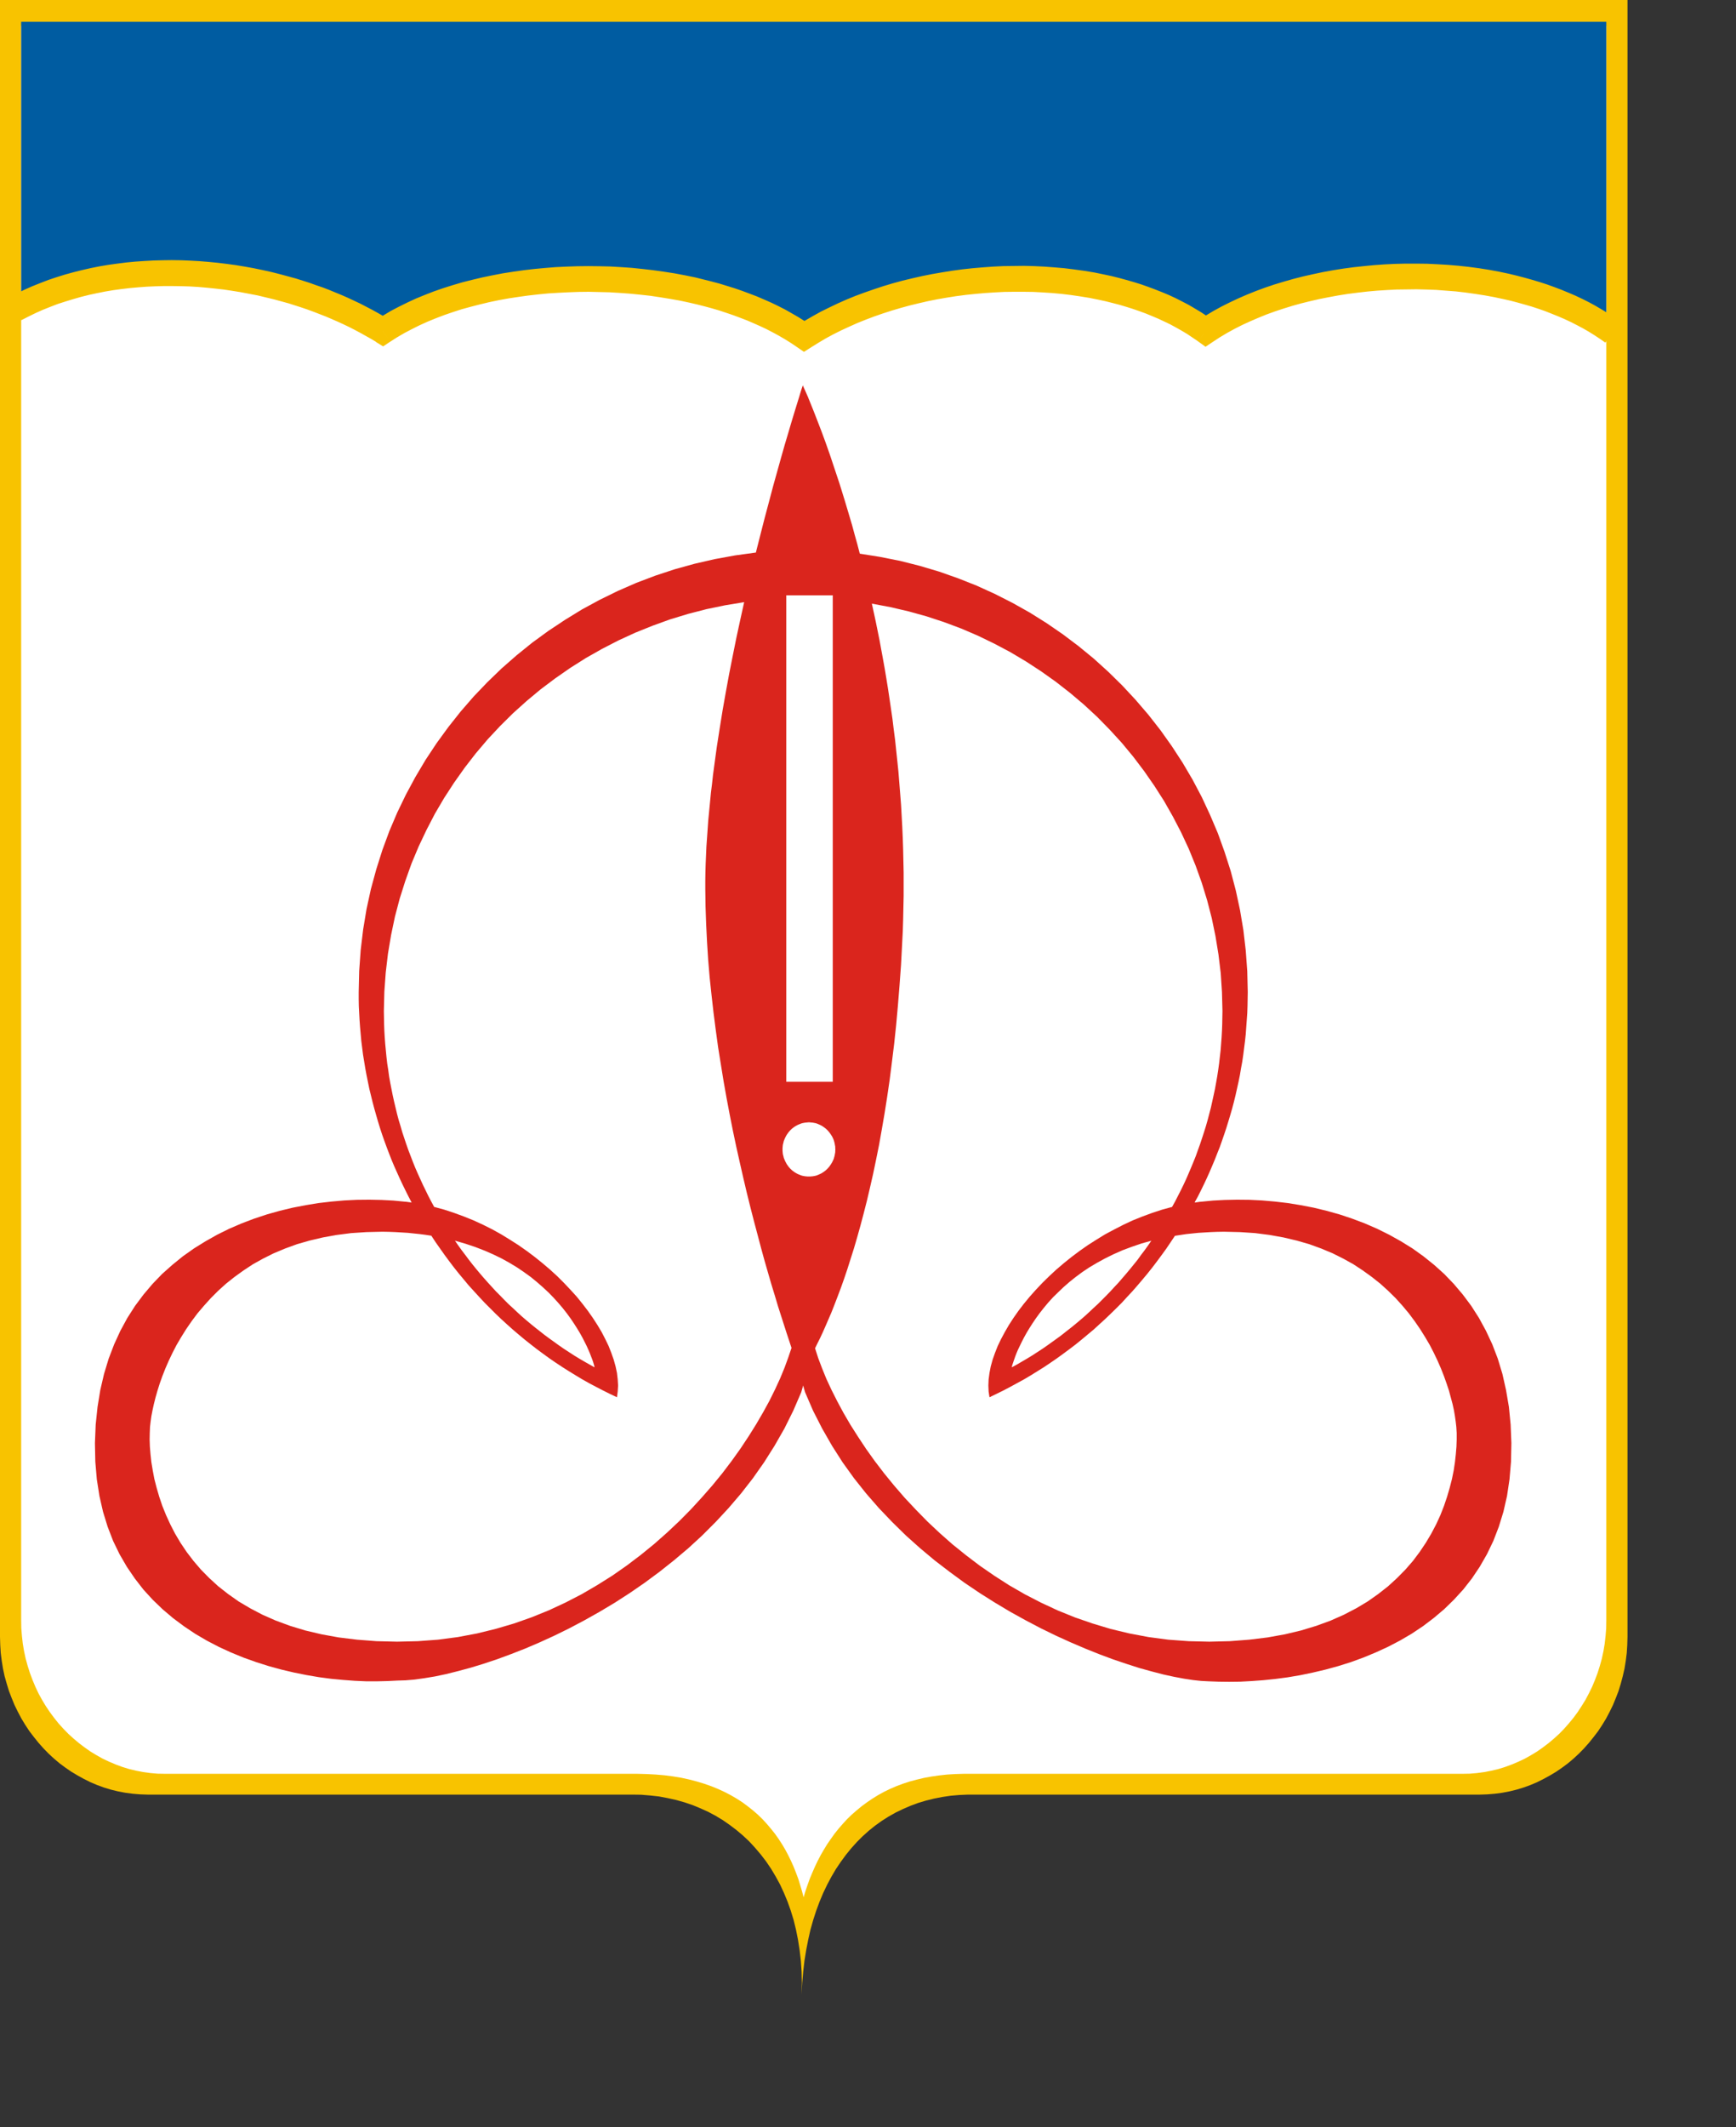
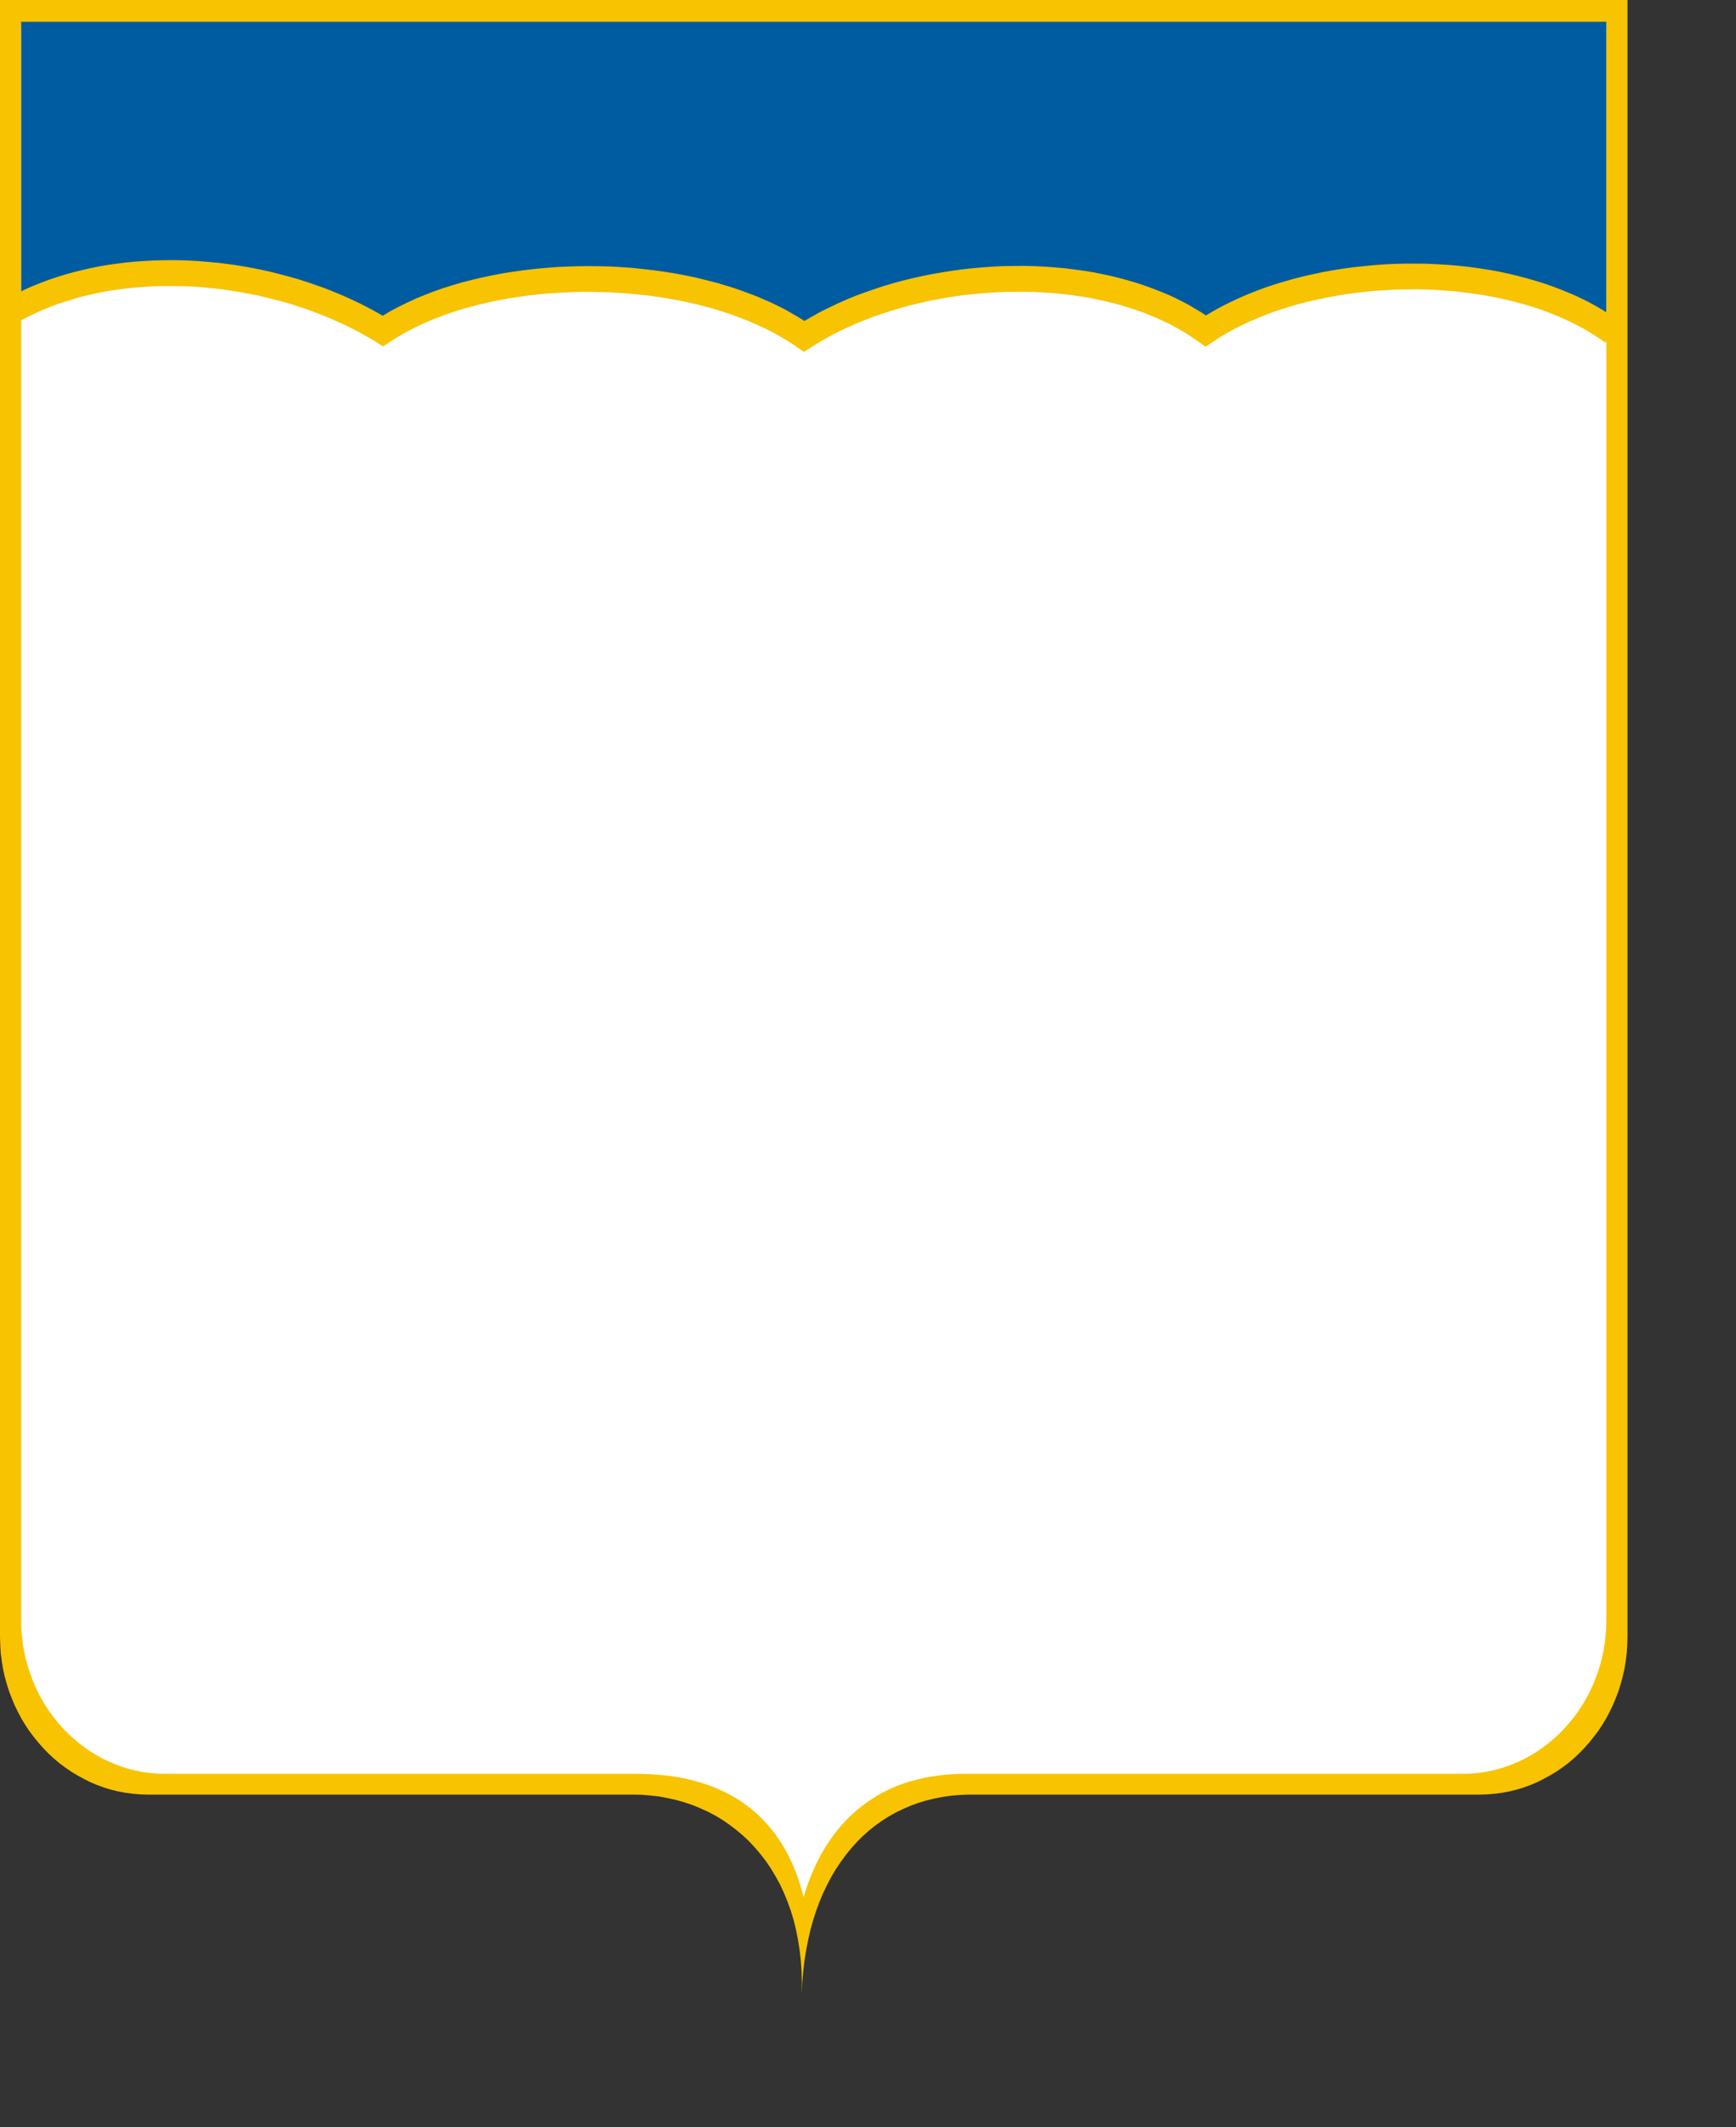
<svg xmlns="http://www.w3.org/2000/svg" xmlns:ns1="http://www.inkscape.org/namespaces/inkscape" xmlns:ns2="http://sodipodi.sourceforge.net/DTD/sodipodi-0.dtd" version="1.0" width="132.79mm" height="162.66mm" id="0" ns1:version="0.48.1 " ns2:docname="gerb_shch_mr.wmf">
  <rect width="100%" height="100%" fill="#333333" stroke="none" />
  <defs id="defs11" />
  <ns2:namedview pagecolor="#ffffff" bordercolor="#666666" borderopacity="1" objecttolerance="10" gridtolerance="10" guidetolerance="10" ns1:pageopacity="0" ns1:pageshadow="2" ns1:window-width="1024" ns1:window-height="712" id="namedview9" showgrid="false" ns1:zoom="0.45631648" ns1:cx="235.25786" ns1:cy="288.17719" ns1:window-x="-4" ns1:window-y="-4" ns1:window-maximized="1" ns1:current-layer="0" />
  <g id="1">
    <path id="2" style="fill:#f8c300;fill-rule:evenodd;fill-opacity:1;stroke:none;" d="  M 470.516 0   L 470.516 473.079   L 470.444 475.42   L 470.3 477.726   L 470.011 479.995   L 469.651 482.228   L 469.147 484.426   L 468.571 486.587   L 467.922 488.712   L 467.13 490.766   L 466.301 492.783   L 465.329 494.764   L 464.32 496.673   L 463.204 498.511   L 462.015 500.312   L 460.719 502.005   L 459.386 503.662   L 457.981 505.247   L 456.504 506.76   L 454.956 508.2   L 453.335 509.569   L 451.642 510.83   L 449.913 512.019   L 448.112 513.099   L 446.275 514.108   L 444.402 515.045   L 442.457 515.873   L 440.476 516.594   L 438.459 517.206   L 436.406 517.71   L 434.317 518.107   L 432.156 518.395   L 429.994 518.575   L 427.833 518.647   L 418.576 518.647   L 409.32 518.647   L 400.063 518.647   L 390.842 518.647   L 381.585 518.647   L 372.328 518.647   L 363.071 518.647   L 353.85 518.647   L 344.593 518.647   L 335.337 518.647   L 326.08 518.647   L 316.859 518.647   L 307.602 518.647   L 298.345 518.647   L 289.124 518.647   L 279.867 518.647   L 277.346 518.755   L 274.861 518.971   L 272.411 519.331   L 270.034 519.8   L 267.693 520.376   L 265.424 521.06   L 263.191 521.889   L 261.029 522.825   L 258.94 523.834   L 256.887 524.987   L 254.906 526.248   L 252.997 527.616   L 251.16 529.093   L 249.395 530.678   L 247.702 532.371   L 246.082 534.172   L 244.533 536.082   L 243.056 538.099   L 241.651 540.188   L 240.355 542.385   L 239.13 544.691   L 237.977 547.104   L 236.933 549.59   L 235.96 552.22   L 235.096 554.885   L 234.303 557.695   L 233.655 560.577   L 233.079 563.53   L 232.574 566.628   L 232.214 569.762   L 231.926 573.004   L 231.746 576.354   L 231.818 573.04   L 231.746 569.798   L 231.53 566.628   L 231.17 563.567   L 230.701 560.577   L 230.125 557.695   L 229.441 554.885   L 228.612 552.184   L 227.676 549.554   L 226.631 547.032   L 225.515 544.619   L 224.254 542.313   L 222.921 540.08   L 221.481 537.955   L 219.932 535.938   L 218.311 534.028   L 216.618 532.191   L 214.817 530.498   L 212.944 528.913   L 210.999 527.436   L 208.982 526.031   L 206.893 524.771   L 204.732 523.618   L 202.499 522.609   L 200.229 521.673   L 197.888 520.88   L 195.475 520.196   L 193.026 519.656   L 190.54 519.187   L 187.983 518.899   L 185.39 518.683   L 182.796 518.647   L 174.044 518.647   L 165.255 518.647   L 156.502 518.647   L 147.75 518.647   L 138.997 518.647   L 130.245 518.647   L 121.492 518.647   L 112.739 518.647   L 103.987 518.647   L 95.234 518.647   L 86.482 518.647   L 77.729 518.647   L 68.976 518.647   L 60.188 518.647   L 51.435 518.647   L 42.682 518.647   L 40.521 518.575   L 38.36 518.395   L 36.199 518.107   L 34.11 517.71   L 32.057 517.206   L 30.04 516.594   L 28.059 515.873   L 26.114 515.045   L 24.241 514.108   L 22.404 513.099   L 20.603 512.019   L 18.874 510.83   L 17.181 509.569   L 15.56 508.2   L 14.011 506.76   L 12.535 505.247   L 11.13 503.662   L 9.797 502.005   L 8.5 500.312   L 7.312 498.511   L 6.195 496.673   L 5.187 494.764   L 4.214 492.783   L 3.386 490.766   L 2.593 488.712   L 1.945 486.587   L 1.333 484.426   L 0.864 482.228   L 0.504 479.995   L 0.216 477.726   L 0.072 475.42   L 0 473.079   L 0 0   L 470.516 0  z " />
    <path id="3" style="fill:#ffffff;fill-rule:evenodd;fill-opacity:1;stroke:none;" d="  M 464.392 7.493   L 464.392 468.288   L 464.356 470.557   L 464.176 472.791   L 463.924 475.024   L 463.564 477.185   L 463.096 479.347   L 462.52 481.436   L 461.871 483.489   L 461.115 485.507   L 460.286 487.488   L 459.35 489.397   L 458.377 491.234   L 457.261 493.035   L 456.108 494.8   L 454.883 496.457   L 453.551 498.078   L 452.182 499.627   L 450.741 501.104   L 449.229 502.473   L 447.644 503.806   L 446.023 505.031   L 444.33 506.219   L 442.601 507.264   L 440.8 508.273   L 438.963 509.137   L 437.09 509.93   L 435.145 510.65   L 433.164 511.262   L 431.183 511.731   L 429.13 512.127   L 427.041 512.415   L 424.952 512.595   L 422.827 512.631   L 413.822 512.631   L 404.817 512.631   L 395.812 512.631   L 386.772 512.631   L 377.767 512.631   L 368.762 512.631   L 359.757 512.631   L 350.753 512.631   L 341.748 512.631   L 332.743 512.631   L 323.738 512.631   L 314.734 512.631   L 305.729 512.631   L 296.724 512.631   L 287.719 512.631   L 278.715 512.631   L 276.229 512.703   L 273.852 512.847   L 271.547 513.099   L 269.278 513.424   L 267.117 513.82   L 264.992 514.324   L 262.974 514.865   L 260.993 515.513   L 259.084 516.233   L 257.247 517.026   L 255.483 517.89   L 253.79 518.827   L 252.169 519.836   L 250.584 520.916   L 249.071 522.033   L 247.63 523.222   L 246.226 524.446   L 244.893 525.743   L 243.632 527.112   L 242.444 528.481   L 241.291 529.922   L 240.21 531.435   L 239.166 532.948   L 238.193 534.533   L 237.257 536.154   L 236.392 537.811   L 235.6 539.468   L 234.844 541.197   L 234.123 542.926   L 233.475 544.727   L 232.863 546.528   L 232.322 548.329   L 231.854 546.528   L 231.314 544.727   L 230.774 542.962   L 230.125 541.233   L 229.441 539.504   L 228.684 537.811   L 227.892 536.19   L 227.028 534.569   L 226.091 532.984   L 225.083 531.435   L 224.038 529.958   L 222.885 528.517   L 221.697 527.112   L 220.436 525.743   L 219.103 524.446   L 217.699 523.222   L 216.186 522.033   L 214.637 520.88   L 213.016 519.836   L 211.287 518.827   L 209.486 517.89   L 207.613 517.026   L 205.668 516.233   L 203.615 515.513   L 201.49 514.865   L 199.293 514.288   L 196.988 513.784   L 194.61 513.388   L 192.125 513.063   L 189.568 512.847   L 186.902 512.703   L 184.165 512.631   L 175.628 512.631   L 167.092 512.631   L 158.555 512.631   L 150.019 512.631   L 141.519 512.631   L 132.982 512.631   L 124.446 512.631   L 115.909 512.631   L 107.409 512.631   L 98.872 512.631   L 90.336 512.631   L 81.799 512.631   L 73.263 512.631   L 64.762 512.631   L 56.226 512.631   L 47.689 512.631   L 45.564 512.595   L 43.475 512.415   L 41.386 512.127   L 39.333 511.731   L 37.352 511.262   L 35.371 510.65   L 33.426 509.93   L 31.553 509.137   L 29.716 508.273   L 27.915 507.264   L 26.186 506.219   L 24.493 505.031   L 22.872 503.806   L 21.287 502.473   L 19.774 501.104   L 18.334 499.627   L 16.929 498.078   L 15.632 496.457   L 14.408 494.8   L 13.219 493.035   L 12.138 491.234   L 11.13 489.397   L 10.229 487.488   L 9.401 485.507   L 8.645 483.489   L 7.996 481.436   L 7.42 479.347   L 6.952 477.185   L 6.591 475.024   L 6.339 472.791   L 6.159 470.557   L 6.123 468.288   L 6.123 7.493   L 464.392 7.493  z " />
-     <path id="4" style="fill:#da251d;fill-rule:evenodd;fill-opacity:1;stroke:none;" d="  M 215.141 174.023   L 209.666 174.924   L 204.264 176.04   L 198.969 177.409   L 193.746 178.994   L 188.667 180.831   L 183.661 182.848   L 178.798 185.082   L 174.044 187.531   L 169.397 190.161   L 164.895 193.007   L 160.537 196.033   L 156.322 199.202   L 152.252 202.589   L 148.326 206.119   L 144.58 209.829   L 140.978 213.683   L 137.556 217.718   L 134.351 221.86   L 131.289 226.183   L 128.408 230.614   L 125.742 235.153   L 123.293 239.871   L 121.024 244.662   L 118.971 249.561   L 117.17 254.605   L 115.549 259.72   L 114.18 264.907   L 113.064 270.238   L 112.163 275.605   L 111.515 281.081   L 111.118 286.592   L 110.974 292.176   L 111.01 294.121   L 111.046 296.03   L 111.118 297.939   L 111.227 299.812   L 111.371 301.722   L 111.551 303.595   L 111.731 305.468   L 111.947 307.341   L 112.235 309.178   L 112.487 311.051   L 112.811 312.888   L 113.172 314.726   L 113.532 316.527   L 113.928 318.328   L 114.36 320.129   L 114.792 321.93   L 115.261 323.695   L 115.801 325.46   L 116.305 327.225   L 116.882 328.954   L 117.458 330.683   L 118.07 332.412   L 118.719 334.105   L 119.367 335.798   L 120.051 337.492   L 120.772 339.149   L 121.528 340.806   L 122.284 342.463   L 123.077 344.084   L 123.869 345.705   L 124.698 347.29   L 125.562 348.875   L 125.562 348.838   L 125.526 348.802   L 128.444 349.595   L 131.289 350.532   L 134.135 351.576   L 136.908 352.693   L 139.646 353.954   L 142.311 355.286   L 144.904 356.727   L 147.426 358.276   L 149.911 359.861   L 152.324 361.554   L 154.629 363.283   L 156.863 365.084   L 159.024 366.922   L 161.113 368.831   L 163.058 370.776   L 164.931 372.757   L 166.732 374.738   L 168.389 376.792   L 169.937 378.809   L 171.378 380.862   L 172.711 382.915   L 173.936 384.969   L 174.98 386.986   L 175.953 389.003   L 176.745 391.02   L 177.429 392.966   L 177.97 394.911   L 178.366 396.784   L 178.582 398.657   L 178.69 400.422   L 178.582 402.151   L 178.366 403.808   L 176.313 402.836   L 174.296 401.827   L 172.279 400.782   L 170.298 399.738   L 168.317 398.621   L 166.408 397.468   L 164.463 396.28   L 162.59 395.091   L 160.681 393.83   L 158.844 392.569   L 157.007 391.237   L 155.206 389.904   L 153.441 388.535   L 151.676 387.13   L 149.947 385.689   L 148.254 384.248   L 146.561 382.735   L 144.904 381.222   L 143.283 379.673   L 141.699 378.088   L 140.114 376.503   L 138.565 374.846   L 137.052 373.189   L 135.539 371.532   L 134.099 369.803   L 132.658 368.074   L 131.253 366.309   L 129.884 364.508   L 128.552 362.707   L 127.255 360.87   L 125.958 359.033   L 124.698 357.124   L 124.698 357.124   L 124.698 357.124   L 124.698 357.124   L 123.041 356.871   L 121.384 356.655   L 119.655 356.475   L 117.926 356.295   L 116.125 356.187   L 114.324 356.079   L 112.451 356.007   L 110.578 355.971   L 105.968 356.079   L 101.537 356.367   L 97.323 356.907   L 93.325 357.628   L 89.507 358.528   L 85.869 359.573   L 82.411 360.834   L 79.134 362.203   L 76.036 363.752   L 73.118 365.373   L 70.381 367.174   L 67.788 369.047   L 65.338 370.992   L 63.069 373.045   L 60.944 375.171   L 58.963 377.368   L 57.09 379.565   L 55.397 381.835   L 53.812 384.14   L 52.372 386.446   L 51.039 388.715   L 49.85 391.02   L 48.77 393.29   L 47.797 395.523   L 46.933 397.721   L 46.176 399.846   L 45.528 401.899   L 44.952 403.916   L 44.483 405.789   L 44.087 407.591   L 43.763 409.284   L 43.547 410.833   L 43.367 412.382   L 43.295 414.147   L 43.259 416.056   L 43.331 418.109   L 43.511 420.27   L 43.763 422.576   L 44.159 424.953   L 44.627 427.439   L 45.276 429.96   L 46.032 432.554   L 46.933 435.22   L 48.013 437.885   L 49.238 440.551   L 50.607 443.217   L 52.191 445.882   L 53.956 448.512   L 55.937 451.105   L 58.099 453.627   L 60.476 456.04   L 63.069 458.418   L 65.915 460.651   L 68.976 462.813   L 72.326 464.794   L 75.892 466.667   L 79.746 468.36   L 83.852 469.873   L 88.246 471.206   L 92.965 472.322   L 97.936 473.223   L 103.23 473.871   L 108.849 474.304   L 114.792 474.448   L 120.808 474.304   L 126.643 473.871   L 132.37 473.115   L 137.917 472.07   L 143.355 470.737   L 148.614 469.188   L 153.729 467.387   L 158.7 465.37   L 163.49 463.137   L 168.173 460.723   L 172.675 458.094   L 177.033 455.356   L 181.211 452.438   L 185.246 449.376   L 189.1 446.242   L 192.81 442.964   L 196.375 439.614   L 199.725 436.228   L 202.931 432.734   L 205.992 429.24   L 208.874 425.71   L 211.575 422.144   L 214.097 418.613   L 216.438 415.083   L 218.599 411.625   L 220.616 408.167   L 222.453 404.817   L 224.074 401.539   L 225.551 398.333   L 226.811 395.271   L 227.892 392.317   L 228.828 389.544   L 227.424 385.293   L 225.803 380.25   L 224.902 377.44   L 224.002 374.414   L 223.029 371.244   L 222.057 367.894   L 221.048 364.4   L 220.04 360.726   L 219.031 356.907   L 217.987 352.981   L 216.942 348.911   L 215.898 344.696   L 214.889 340.409   L 213.881 335.979   L 212.872 331.476   L 211.9 326.865   L 210.963 322.146   L 210.063 317.391   L 209.198 312.528   L 208.406 307.629   L 207.613 302.694   L 206.929 297.687   L 206.281 292.644   L 205.704 287.565   L 205.164 282.486   L 204.732 277.371   L 204.408 272.255   L 204.155 267.14   L 203.975 262.025   L 203.903 256.91   L 203.903 254.532   L 203.939 252.083   L 204.011 249.633   L 204.119 247.148   L 204.228 244.626   L 204.408 242.105   L 204.588 239.547   L 204.768 236.99   L 205.02 234.396   L 205.272 231.803   L 205.524 229.173   L 205.848 226.543   L 206.137 223.914   L 206.497 221.248   L 206.857 218.582   L 207.217 215.953   L 208.046 210.621   L 208.91 205.254   L 209.846 199.959   L 210.819 194.664   L 211.864 189.404   L 212.908 184.217   L 214.025 179.066   L 215.141 174.023  z    M 227.316 172.042   L 240.751 172.042   L 240.751 312.636   L 227.316 312.636   L 227.316 172.042  z    M 345.422 347.47   L 345.422 347.47   L 345.386 347.47   L 346.322 345.777   L 347.187 344.048   L 348.051 342.282   L 348.88 340.517   L 349.672 338.752   L 350.428 336.987   L 351.185 335.186   L 351.905 333.349   L 352.626 331.548   L 353.274 329.711   L 353.922 327.838   L 354.535 326   L 355.111 324.127   L 355.687 322.218   L 356.228 320.345   L 356.732 318.436   L 357.2 316.527   L 357.632 314.581   L 358.065 312.636   L 358.461 310.691   L 358.785 308.746   L 359.145 306.801   L 359.433 304.819   L 359.685 302.838   L 359.938 300.857   L 360.154 298.84   L 360.298 296.822   L 360.442 294.841   L 360.586 292.824   L 360.658 290.771   L 360.694 288.754   L 360.73 286.7   L 360.586 280.685   L 360.154 274.741   L 359.469 268.833   L 358.497 263.034   L 357.272 257.342   L 355.795 251.723   L 354.03 246.211   L 352.085 240.808   L 349.852 235.549   L 347.439 230.362   L 344.774 225.319   L 341.892 220.42   L 338.794 215.665   L 335.517 211.054   L 332.023 206.587   L 328.313 202.264   L 324.459 198.122   L 320.425 194.159   L 316.21 190.341   L 311.816 186.739   L 307.278 183.317   L 302.559 180.075   L 297.733 177.049   L 292.726 174.239   L 287.611 171.646   L 282.389 169.268   L 277.022 167.143   L 271.511 165.198   L 265.928 163.541   L 260.237 162.1   L 254.438 160.947   L 248.567 160.01   L 247.846 157.237   L 247.09 154.535   L 246.37 151.869   L 245.613 149.312   L 244.137 144.377   L 242.696 139.73   L 241.255 135.407   L 239.922 131.409   L 238.626 127.735   L 237.401 124.421   L 236.248 121.431   L 235.24 118.837   L 234.339 116.604   L 233.583 114.731   L 232.935 113.254   L 232.466 112.209   L 232.178 111.561   L 232.106 111.344   L 232.034 111.597   L 231.782 112.281   L 231.422 113.434   L 230.954 114.983   L 230.341 116.964   L 229.621 119.305   L 228.792 122.043   L 227.892 125.105   L 226.883 128.491   L 225.839 132.165   L 224.722 136.164   L 223.534 140.414   L 222.345 144.917   L 221.084 149.636   L 219.824 154.571   L 218.527 159.686   L 212.512 160.515   L 206.605 161.595   L 200.806 162.928   L 195.079 164.513   L 189.496 166.35   L 183.985 168.44   L 178.618 170.781   L 173.395 173.339   L 168.281 176.112   L 163.346 179.138   L 158.519 182.344   L 153.873 185.73   L 149.371 189.368   L 145.048 193.151   L 140.906 197.149   L 136.944 201.292   L 133.162 205.65   L 129.596 210.153   L 126.21 214.8   L 123.041 219.591   L 120.087 224.562   L 117.35 229.641   L 114.828 234.864   L 112.559 240.196   L 110.542 245.671   L 108.777 251.254   L 107.228 256.946   L 105.968 262.71   L 104.995 268.581   L 104.275 274.561   L 103.843 280.613   L 103.699 286.7   L 103.699 288.754   L 103.735 290.771   L 103.843 292.824   L 103.951 294.841   L 104.095 296.859   L 104.275 298.84   L 104.455 300.857   L 104.707 302.838   L 104.959 304.819   L 105.283 306.801   L 105.608 308.782   L 105.968 310.727   L 106.364 312.672   L 106.76 314.617   L 107.228 316.527   L 107.697 318.436   L 108.201 320.345   L 108.741 322.254   L 109.282 324.127   L 109.858 326   L 110.47 327.874   L 111.118 329.711   L 111.803 331.584   L 112.487 333.385   L 113.208 335.222   L 113.964 337.023   L 114.756 338.788   L 115.549 340.553   L 116.377 342.318   L 117.242 344.084   L 118.106 345.813   L 119.007 347.542   L 119.007 347.542   L 119.007 347.542   L 119.007 347.542   L 119.007 347.542   L 118.538 347.47   L 118.034 347.398   L 117.53 347.326   L 117.062 347.29   L 113.712 346.965   L 110.29 346.785   L 106.76 346.713   L 103.158 346.749   L 99.52 346.929   L 95.846 347.254   L 92.1 347.686   L 88.391 348.298   L 84.645 349.019   L 80.899 349.919   L 77.189 350.964   L 73.479 352.189   L 69.877 353.557   L 66.275 355.106   L 62.781 356.835   L 59.395 358.745   L 56.082 360.798   L 52.876 363.067   L 49.814 365.553   L 46.861 368.182   L 44.087 371.064   L 41.494 374.126   L 39.045 377.404   L 36.811 380.898   L 34.794 384.608   L 32.993 388.535   L 31.409 392.677   L 30.076 397.072   L 28.995 401.719   L 28.203 406.582   L 27.663 411.697   L 27.446 417.064   L 27.555 422.432   L 27.987 427.511   L 28.743 432.338   L 29.788 436.913   L 31.12 441.235   L 32.705 445.342   L 34.578 449.196   L 36.667 452.798   L 38.973 456.184   L 41.458 459.39   L 44.159 462.344   L 47.005 465.082   L 50.03 467.64   L 53.164 469.981   L 56.442 472.178   L 59.827 474.16   L 63.285 475.961   L 66.815 477.582   L 70.417 479.059   L 74.055 480.355   L 77.693 481.508   L 81.367 482.517   L 85.041 483.381   L 88.643 484.102   L 92.245 484.714   L 95.774 485.182   L 99.268 485.507   L 102.618 485.759   L 105.896 485.903   L 109.029 485.903   L 112.055 485.831   L 114.9 485.687   L 117.242 485.615   L 119.835 485.398   L 122.681 485.002   L 125.742 484.498   L 128.984 483.813   L 132.442 482.949   L 136.044 481.976   L 139.826 480.824   L 143.716 479.527   L 147.714 478.05   L 151.856 476.429   L 156.07 474.628   L 160.32 472.683   L 164.643 470.557   L 169.001 468.252   L 173.359 465.802   L 177.754 463.173   L 182.112 460.363   L 186.398 457.409   L 190.684 454.239   L 194.863 450.925   L 199.005 447.431   L 203.003 443.757   L 206.893 439.866   L 210.639 435.832   L 214.241 431.617   L 217.663 427.223   L 220.904 422.612   L 223.93 417.821   L 226.775 412.85   L 229.333 407.699   L 231.638 402.367   L 231.782 401.863   L 231.926 401.359   L 232.07 400.89   L 232.214 400.386   L 232.322 400.89   L 232.466 401.359   L 232.61 401.863   L 232.755 402.367   L 235.06 407.699   L 237.689 412.85   L 240.535 417.821   L 243.596 422.612   L 246.91 427.223   L 250.404 431.617   L 254.078 435.832   L 257.932 439.866   L 261.894 443.757   L 266 447.431   L 270.178 450.925   L 274.501 454.239   L 278.823 457.409   L 283.253 460.399   L 287.647 463.173   L 292.114 465.838   L 296.544 468.288   L 300.938 470.593   L 305.297 472.719   L 309.583 474.664   L 313.797 476.465   L 317.939 478.122   L 321.901 479.599   L 325.755 480.896   L 329.465 482.084   L 332.995 483.057   L 336.309 483.922   L 339.443 484.606   L 342.324 485.146   L 344.954 485.543   L 347.295 485.795   L 349.384 485.903   L 352.301 486.011   L 355.327 486.047   L 358.533 486.011   L 361.846 485.831   L 365.232 485.579   L 368.726 485.218   L 372.292 484.75   L 375.894 484.138   L 379.532 483.381   L 383.206 482.517   L 386.88 481.508   L 390.554 480.355   L 394.192 479.023   L 397.757 477.546   L 401.287 475.925   L 404.745 474.124   L 408.131 472.142   L 411.373 469.981   L 414.506 467.603   L 417.532 465.046   L 420.341 462.308   L 423.043 459.354   L 425.528 456.184   L 427.797 452.798   L 429.886 449.16   L 431.723 445.342   L 433.308 441.235   L 434.641 436.913   L 435.685 432.338   L 436.406 427.511   L 436.838 422.432   L 436.946 417.064   L 436.73 411.697   L 436.226 406.582   L 435.397 401.719   L 434.353 397.072   L 433.02 392.677   L 431.435 388.535   L 429.598 384.608   L 427.581 380.898   L 425.348 377.404   L 422.899 374.126   L 420.305 371.064   L 417.532 368.182   L 414.614 365.553   L 411.517 363.067   L 408.347 360.798   L 405.033 358.745   L 401.611 356.835   L 398.118 355.106   L 394.552 353.557   L 390.914 352.189   L 387.24 350.964   L 383.494 349.919   L 379.784 349.019   L 376.038 348.298   L 372.292 347.686   L 368.582 347.254   L 364.872 346.929   L 361.234 346.749   L 357.632 346.713   L 354.102 346.785   L 350.681 346.965   L 347.367 347.29   L 346.863 347.326   L 346.394 347.398   L 345.89 347.47   L 345.422 347.542   L 345.422 347.506   L 345.422 347.47  z    M 338.866 348.802   L 338.866 348.838   L 338.83 348.838   L 339.695 347.29   L 340.523 345.669   L 341.352 344.048   L 342.144 342.427   L 342.901 340.806   L 343.621 339.149   L 344.341 337.455   L 345.026 335.798   L 345.71 334.105   L 346.322 332.376   L 346.935 330.683   L 347.511 328.954   L 348.087 327.189   L 348.628 325.46   L 349.132 323.695   L 349.6 321.894   L 350.068 320.129   L 350.465 318.328   L 350.861 316.527   L 351.257 314.689   L 351.581 312.888   L 351.905 311.051   L 352.193 309.178   L 352.446 307.341   L 352.662 305.468   L 352.878 303.595   L 353.022 301.722   L 353.166 299.812   L 353.274 297.939   L 353.346 296.03   L 353.382 294.121   L 353.418 292.176   L 353.274 286.7   L 352.914 281.225   L 352.265 275.858   L 351.401 270.562   L 350.32 265.339   L 348.988 260.188   L 347.439 255.145   L 345.674 250.21   L 343.693 245.347   L 341.496 240.628   L 339.083 235.981   L 336.525 231.478   L 333.716 227.084   L 330.762 222.833   L 327.628 218.69   L 324.315 214.692   L 320.821 210.874   L 317.183 207.163   L 313.365 203.633   L 309.403 200.283   L 305.297 197.077   L 301.046 194.051   L 296.688 191.206   L 292.15 188.504   L 287.539 186.054   L 282.785 183.749   L 277.922 181.66   L 272.916 179.787   L 267.873 178.13   L 262.686 176.689   L 257.428 175.464   L 252.061 174.455   L 253.177 179.606   L 254.258 184.938   L 254.762 187.675   L 255.266 190.413   L 255.771 193.223   L 256.239 196.033   L 256.707 198.914   L 257.139 201.796   L 257.572 204.75   L 258.004 207.704   L 258.364 210.694   L 258.76 213.719   L 259.084 216.781   L 259.409 219.843   L 259.733 222.977   L 259.985 226.111   L 260.237 229.281   L 260.489 232.487   L 260.669 235.693   L 260.849 238.971   L 260.993 242.249   L 261.101 245.527   L 261.173 248.841   L 261.246 252.191   L 261.246 255.577   L 261.246 258.963   L 261.173 262.349   L 261.101 265.807   L 260.993 269.23   L 260.813 272.688   L 260.489 278.847   L 260.057 284.791   L 259.589 290.591   L 259.084 296.21   L 258.508 301.649   L 257.86 306.909   L 257.211 312.024   L 256.491 316.959   L 255.735 321.75   L 254.942 326.361   L 254.15 330.827   L 253.285 335.114   L 252.421 339.257   L 251.52 343.219   L 250.62 347.037   L 249.683 350.712   L 248.747 354.242   L 247.81 357.592   L 246.874 360.798   L 245.901 363.86   L 244.965 366.814   L 244.028 369.587   L 243.092 372.217   L 242.155 374.702   L 241.255 377.044   L 240.391 379.241   L 239.49 381.33   L 238.662 383.24   L 237.869 385.041   L 237.077 386.734   L 236.32 388.247   L 235.636 389.652   L 236.537 392.461   L 237.653 395.415   L 238.914 398.513   L 240.391 401.683   L 242.047 404.961   L 243.848 408.311   L 245.865 411.769   L 248.063 415.227   L 250.404 418.757   L 252.925 422.288   L 255.627 425.818   L 258.508 429.348   L 261.534 432.842   L 264.775 436.3   L 268.125 439.722   L 271.691 443.072   L 275.365 446.314   L 279.255 449.448   L 283.289 452.51   L 287.467 455.392   L 291.79 458.166   L 296.292 460.759   L 300.974 463.173   L 305.765 465.406   L 310.736 467.423   L 315.85 469.188   L 321.109 470.773   L 326.512 472.07   L 332.059 473.115   L 337.75 473.871   L 343.621 474.304   L 349.6 474.448   L 355.543 474.304   L 361.162 473.871   L 366.457 473.223   L 371.464 472.322   L 376.146 471.206   L 380.54 469.873   L 384.683 468.36   L 388.501 466.667   L 392.102 464.794   L 395.416 462.813   L 398.478 460.651   L 401.323 458.418   L 403.917 456.04   L 406.294 453.627   L 408.491 451.105   L 410.436 448.512   L 412.201 445.882   L 413.786 443.217   L 415.191 440.551   L 416.415 437.885   L 417.46 435.22   L 418.36 432.554   L 419.117 429.96   L 419.765 427.439   L 420.269 424.953   L 420.629 422.576   L 420.882 420.27   L 421.062 418.109   L 421.134 416.056   L 421.134 414.147   L 421.026 412.382   L 420.846 410.833   L 420.629 409.284   L 420.341 407.591   L 419.945 405.789   L 419.441 403.916   L 418.901 401.899   L 418.216 399.846   L 417.46 397.721   L 416.595 395.523   L 415.623 393.29   L 414.542 391.02   L 413.354 388.715   L 412.021 386.446   L 410.58 384.14   L 408.995 381.835   L 407.302 379.565   L 405.465 377.368   L 403.484 375.171   L 401.323 373.045   L 399.054 370.992   L 396.605 369.047   L 394.011 367.174   L 391.274 365.373   L 388.356 363.752   L 385.259 362.203   L 381.981 360.834   L 378.523 359.573   L 374.885 358.528   L 371.067 357.628   L 367.069 356.907   L 362.855 356.367   L 358.461 356.079   L 353.814 355.971   L 351.905 356.007   L 350.032 356.079   L 348.231 356.187   L 346.43 356.295   L 344.665 356.475   L 342.937 356.655   L 341.28 356.907   L 339.623 357.16   L 339.695 357.124   L 338.434 358.997   L 337.174 360.87   L 335.841 362.707   L 334.508 364.508   L 333.139 366.309   L 331.735 368.074   L 330.294 369.803   L 328.853 371.496   L 327.376 373.189   L 325.828 374.846   L 324.315 376.503   L 322.73 378.088   L 321.109 379.673   L 319.488 381.222   L 317.831 382.735   L 316.174 384.248   L 314.446 385.689   L 312.717 387.13   L 310.988 388.535   L 309.187 389.904   L 307.386 391.237   L 305.549 392.569   L 303.712 393.83   L 301.839 395.091   L 299.93 396.28   L 298.021 397.468   L 296.076 398.621   L 294.095 399.702   L 292.114 400.782   L 290.133 401.827   L 288.08 402.836   L 286.063 403.808   L 285.81 402.151   L 285.738 400.422   L 285.81 398.657   L 286.063 396.784   L 286.423 394.911   L 286.963 392.966   L 287.647 391.02   L 288.44 389.003   L 289.412 386.986   L 290.493 384.969   L 291.682 382.915   L 293.014 380.862   L 294.455 378.809   L 296.004 376.792   L 297.697 374.738   L 299.462 372.757   L 301.335 370.776   L 303.316 368.831   L 305.369 366.922   L 307.53 365.084   L 309.763 363.283   L 312.068 361.554   L 314.482 359.861   L 316.967 358.276   L 319.488 356.727   L 322.118 355.322   L 324.783 353.954   L 327.484 352.693   L 330.258 351.576   L 333.103 350.532   L 335.949 349.595   L 338.866 348.802  z    M 332.887 358.528   L 332.887 358.528   L 332.887 358.564   L 333.031 358.528   L 330.042 359.357   L 327.196 360.33   L 324.495 361.338   L 321.901 362.491   L 319.488 363.68   L 317.183 364.94   L 314.986 366.237   L 312.933 367.606   L 310.988 369.047   L 309.187 370.488   L 307.494 371.965   L 305.909 373.478   L 304.396 374.955   L 303.028 376.467   L 301.767 377.98   L 300.578 379.493   L 299.498 380.97   L 298.525 382.411   L 297.625 383.816   L 296.796 385.185   L 296.076 386.482   L 295.428 387.742   L 294.851 388.931   L 294.311 390.048   L 293.879 391.056   L 293.519 391.993   L 293.23 392.822   L 292.978 393.542   L 292.618 394.623   L 292.51 395.163   L 294.023 394.334   L 295.5 393.47   L 296.976 392.605   L 298.453 391.705   L 299.894 390.768   L 301.335 389.832   L 302.739 388.859   L 304.144 387.85   L 305.549 386.842   L 306.918 385.833   L 308.286 384.753   L 309.619 383.708   L 310.952 382.627   L 312.284 381.511   L 313.581 380.394   L 314.842 379.241   L 316.102 378.052   L 317.363 376.9   L 318.588 375.675   L 319.812 374.45   L 321.001 373.225   L 322.154 371.965   L 323.342 370.704   L 324.459 369.407   L 325.575 368.11   L 326.692 366.778   L 327.773 365.445   L 328.853 364.112   L 329.862 362.707   L 330.906 361.338   L 331.915 359.933   L 332.887 358.528  z    M 131.505 358.528   L 132.478 359.933   L 133.486 361.338   L 134.531 362.707   L 135.575 364.112   L 136.62 365.445   L 137.701 366.778   L 138.817 368.11   L 139.934 369.407   L 141.086 370.704   L 142.239 371.965   L 143.391 373.225   L 144.616 374.45   L 145.805 375.675   L 147.029 376.9   L 148.29 378.052   L 149.551 379.241   L 150.811 380.394   L 152.108 381.511   L 153.441 382.627   L 154.773 383.708   L 156.106 384.753   L 157.475 385.833   L 158.844 386.842   L 160.248 387.85   L 161.653 388.859   L 163.058 389.832   L 164.499 390.768   L 165.939 391.705   L 167.416 392.605   L 168.893 393.47   L 170.406 394.334   L 171.882 395.163   L 171.774 394.623   L 171.45 393.542   L 171.198 392.822   L 170.874 391.993   L 170.514 391.056   L 170.082 390.048   L 169.577 388.931   L 169.001 387.778   L 168.353 386.518   L 167.632 385.221   L 166.804 383.852   L 165.903 382.447   L 164.931 381.006   L 163.85 379.529   L 162.662 378.016   L 161.401 376.54   L 160.032 375.027   L 158.555 373.514   L 156.971 372.037   L 155.278 370.56   L 153.477 369.083   L 151.532 367.678   L 149.515 366.309   L 147.318 364.976   L 145.048 363.716   L 142.599 362.527   L 140.042 361.41   L 137.34 360.366   L 134.531 359.429   L 131.541 358.564   L 131.541 358.564   L 131.505 358.528   L 131.505 358.528  z    M 233.871 324.343   L 234.267 324.379   L 234.628 324.415   L 235.024 324.451   L 235.384 324.524   L 235.78 324.596   L 236.14 324.704   L 236.501 324.848   L 236.825 324.992   L 237.149 325.136   L 237.509 325.316   L 237.797 325.496   L 238.121 325.712   L 238.698 326.145   L 239.238 326.649   L 239.742 327.225   L 240.174 327.838   L 240.571 328.45   L 240.895 329.134   L 241.039 329.495   L 241.147 329.855   L 241.255 330.251   L 241.327 330.611   L 241.399 331.008   L 241.471 331.404   L 241.471 331.8   L 241.507 332.196   L 241.471 332.592   L 241.471 332.989   L 241.399 333.385   L 241.327 333.781   L 241.255 334.141   L 241.147 334.502   L 241.039 334.898   L 240.895 335.222   L 240.571 335.907   L 240.174 336.555   L 239.742 337.167   L 239.238 337.744   L 238.698 338.248   L 238.121 338.68   L 237.797 338.896   L 237.509 339.076   L 237.149 339.257   L 236.825 339.401   L 236.501 339.545   L 236.14 339.689   L 235.78 339.797   L 235.384 339.869   L 235.024 339.941   L 234.628 339.977   L 234.267 340.013   L 233.871 340.013   L 233.475 340.013   L 233.079 339.977   L 232.719 339.941   L 232.322 339.869   L 231.962 339.797   L 231.602 339.689   L 231.242 339.545   L 230.882 339.401   L 230.557 339.257   L 230.233 339.076   L 229.909 338.896   L 229.585 338.68   L 229.009 338.248   L 228.468 337.744   L 227.964 337.167   L 227.532 336.555   L 227.352 336.267   L 227.172 335.907   L 226.992 335.582   L 226.847 335.222   L 226.703 334.898   L 226.559 334.502   L 226.487 334.141   L 226.379 333.781   L 226.307 333.385   L 226.271 332.989   L 226.235 332.592   L 226.235 332.196   L 226.235 331.8   L 226.271 331.404   L 226.307 331.008   L 226.379 330.611   L 226.487 330.251   L 226.559 329.855   L 226.703 329.495   L 226.847 329.134   L 226.992 328.81   L 227.172 328.45   L 227.352 328.126   L 227.532 327.838   L 227.964 327.225   L 228.468 326.649   L 229.009 326.145   L 229.585 325.712   L 229.909 325.496   L 230.233 325.316   L 230.557 325.136   L 230.882 324.992   L 231.242 324.848   L 231.602 324.704   L 231.962 324.596   L 232.322 324.524   L 232.719 324.451   L 233.079 324.415   L 233.475 324.379   L 233.871 324.343  z   " />
    <path id="5" style="fill:#005ca1;fill-rule:evenodd;fill-opacity:1;stroke:none;" d="  M 6.123 89.695   L 6.123 6.304   L 464.392 6.304   L 464.392 96.179   L 461.475 94.234   L 458.413 92.433   L 455.244 90.74   L 451.93 89.227   L 448.472 87.822   L 444.942 86.525   L 441.304 85.372   L 437.558 84.364   L 433.776 83.463   L 429.886 82.707   L 425.96 82.058   L 421.998 81.554   L 418 81.158   L 413.93 80.906   L 409.896 80.726   L 405.826 80.726   L 401.756 80.798   L 397.721 81.014   L 393.687 81.338   L 389.689 81.806   L 385.727 82.347   L 381.801 83.031   L 377.947 83.824   L 374.165 84.724   L 370.491 85.733   L 366.853 86.849   L 363.359 88.074   L 359.938 89.407   L 356.66 90.884   L 353.526 92.433   L 350.501 94.09   L 347.619 95.855   L 344.738 93.946   L 341.676 92.145   L 338.506 90.524   L 335.192 89.011   L 331.771 87.642   L 328.241 86.417   L 324.639 85.3   L 320.929 84.328   L 317.147 83.463   L 313.293 82.743   L 309.403 82.13   L 305.441 81.662   L 301.443 81.338   L 297.409 81.086   L 293.374 80.978   L 289.304 80.978   L 285.234 81.122   L 281.2 81.374   L 277.13 81.734   L 273.132 82.203   L 269.17 82.815   L 265.208 83.499   L 261.354 84.328   L 257.536 85.264   L 253.79 86.273   L 250.116 87.426   L 246.55 88.687   L 243.056 90.019   L 239.706 91.496   L 236.464 93.045   L 233.367 94.738   L 230.377 96.467   L 227.352 94.558   L 224.218 92.793   L 220.904 91.136   L 217.482 89.623   L 213.953 88.218   L 210.351 86.921   L 206.605 85.805   L 202.787 84.76   L 198.933 83.86   L 194.971 83.103   L 190.973 82.455   L 186.938 81.914   L 182.832 81.518   L 178.726 81.23   L 174.62 81.05   L 170.478 80.978   L 166.372 81.05   L 162.265 81.266   L 158.159 81.554   L 154.125 81.986   L 150.091 82.527   L 146.129 83.175   L 142.239 83.932   L 138.421 84.796   L 134.675 85.805   L 131.037 86.921   L 127.471 88.11   L 124.049 89.443   L 120.736 90.884   L 117.53 92.433   L 114.504 94.09   L 111.587 95.855   L 108.777 94.234   L 105.896 92.685   L 102.906 91.208   L 99.845 89.839   L 96.711 88.542   L 93.541 87.318   L 90.3 86.201   L 86.986 85.156   L 83.636 84.184   L 80.214 83.319   L 76.792 82.563   L 73.335 81.878   L 69.841 81.266   L 66.347 80.798   L 62.817 80.401   L 59.287 80.077   L 55.757 79.897   L 52.227 79.789   L 48.698 79.789   L 45.168 79.897   L 41.674 80.113   L 38.216 80.401   L 34.794 80.834   L 31.373 81.374   L 28.023 82.022   L 24.709 82.743   L 21.431 83.643   L 18.226 84.616   L 15.092 85.697   L 12.03 86.921   L 9.041 88.254   L 6.123 89.695  z " />
    <path id="6" style="fill:#f8c300;fill-rule:nonzero;fill-opacity:1;stroke:none;" d="  M 464.104 99.025   L 464.068 98.989   L 468.463 92.937   L 468.499 92.973   L 464.104 99.025  z    M 464.068 98.989   L 464.068 98.989   L 466.265 95.963   L 464.068 98.989  z    M 464.068 98.989   L 462.52 97.908   L 460.935 96.864   L 459.314 95.855   L 457.621 94.882   L 455.928 93.982   L 454.163 93.081   L 452.398 92.253   L 450.561 91.46   L 453.443 84.58   L 455.46 85.445   L 457.441 86.381   L 459.386 87.354   L 461.295 88.398   L 463.132 89.479   L 464.969 90.596   L 466.734 91.748   L 468.463 92.973   L 464.068 98.989  z    M 450.561 91.46   L 448.688 90.704   L 446.779 89.947   L 444.834 89.263   L 442.853 88.614   L 440.872 88.038   L 438.819 87.462   L 436.766 86.921   L 434.713 86.453   L 436.334 79.141   L 438.567 79.681   L 440.764 80.257   L 442.961 80.87   L 445.122 81.518   L 447.247 82.203   L 449.337 82.959   L 451.426 83.751   L 453.443 84.58   L 450.561 91.46  z    M 434.713 86.453   L 432.011 85.877   L 429.274 85.372   L 426.501 84.94   L 423.691 84.544   L 420.882 84.22   L 418.072 84.004   L 415.227 83.788   L 412.381 83.679   L 409.536 83.607   L 406.654 83.643   L 403.809 83.679   L 400.963 83.824   L 398.118 84.004   L 395.308 84.256   L 392.499 84.58   L 389.689 84.94   L 386.952 85.372   L 384.214 85.877   L 381.477 86.417   L 378.811 87.03   L 376.182 87.678   L 373.589 88.398   L 371.031 89.191   L 368.546 90.019   L 366.061 90.92   L 363.683 91.892   L 361.342 92.901   L 359.073 93.946   L 356.876 95.062   L 354.715 96.251   L 352.662 97.476   L 350.681 98.773   L 346.502 92.541   L 348.628 91.172   L 350.861 89.839   L 353.166 88.578   L 355.543 87.39   L 357.992 86.237   L 360.478 85.156   L 363.071 84.112   L 365.701 83.139   L 368.366 82.239   L 371.103 81.41   L 373.877 80.618   L 376.686 79.897   L 379.568 79.249   L 382.449 78.636   L 385.403 78.096   L 388.356 77.628   L 391.31 77.231   L 394.336 76.907   L 397.325 76.619   L 400.351 76.403   L 403.412 76.259   L 406.438 76.187   L 409.5 76.187   L 412.525 76.223   L 415.587 76.367   L 418.612 76.547   L 421.602 76.799   L 424.592 77.123   L 427.581 77.52   L 430.535 77.988   L 433.452 78.528   L 436.334 79.141   L 434.713 86.453  z    M 350.681 98.773   L 348.519 100.214   L 346.43 98.701   L 348.592 95.639   L 350.681 98.773  z    M 346.43 98.701   L 346.394 98.701   L 350.717 92.613   L 350.753 92.613   L 346.43 98.701  z    M 346.394 98.701   L 346.394 98.665   L 348.556 95.639   L 346.394 98.701  z    M 346.394 98.665   L 344.846 97.62   L 343.297 96.575   L 341.676 95.603   L 340.019 94.666   L 338.362 93.766   L 336.633 92.937   L 334.868 92.109   L 333.067 91.352   L 335.949 84.436   L 337.93 85.264   L 339.875 86.165   L 341.784 87.138   L 343.657 88.11   L 345.494 89.191   L 347.295 90.272   L 349.024 91.424   L 350.753 92.613   L 346.394 98.665  z    M 333.067 91.352   L 331.23 90.596   L 329.357 89.911   L 327.484 89.263   L 325.539 88.651   L 323.594 88.074   L 321.649 87.57   L 319.632 87.066   L 317.651 86.633   L 319.164 79.321   L 321.361 79.789   L 323.522 80.329   L 325.647 80.906   L 327.773 81.518   L 329.862 82.167   L 331.915 82.887   L 333.932 83.643   L 335.949 84.436   L 333.067 91.352  z    M 317.651 86.633   L 314.986 86.093   L 312.32 85.661   L 309.619 85.264   L 306.918 84.94   L 304.18 84.688   L 301.443 84.508   L 298.669 84.364   L 295.896 84.328   L 293.122 84.328   L 290.313 84.364   L 287.539 84.508   L 284.766 84.688   L 281.992 84.94   L 279.219 85.228   L 276.446 85.589   L 273.708 86.021   L 271.007 86.489   L 268.305 87.03   L 265.64 87.642   L 262.974 88.29   L 260.345 89.011   L 257.788 89.767   L 255.23 90.596   L 252.745 91.46   L 250.26 92.397   L 247.846 93.369   L 245.505 94.414   L 243.164 95.495   L 240.931 96.611   L 238.734 97.8   L 236.609 99.061   L 234.519 100.358   L 230.485 94.054   L 232.683 92.685   L 234.988 91.352   L 237.329 90.055   L 239.742 88.867   L 242.228 87.678   L 244.749 86.561   L 247.306 85.517   L 249.936 84.544   L 252.637 83.607   L 255.338 82.707   L 258.112 81.878   L 260.885 81.122   L 263.731 80.437   L 266.576 79.789   L 269.458 79.213   L 272.375 78.708   L 275.293 78.24   L 278.21 77.844   L 281.164 77.52   L 284.118 77.268   L 287.107 77.051   L 290.061 76.907   L 293.05 76.871   L 296.004 76.835   L 298.957 76.907   L 301.911 77.051   L 304.828 77.268   L 307.746 77.52   L 310.628 77.88   L 313.509 78.276   L 316.355 78.744   L 319.164 79.321   L 317.651 86.633  z    M 234.519 100.358   L 232.43 101.691   L 230.377 100.286   L 232.502 97.188   L 234.519 100.358  z    M 230.377 100.286   L 230.125 100.106   L 234.375 93.946   L 234.628 94.126   L 230.377 100.286  z    M 230.125 100.106   L 228.504 99.025   L 226.883 98.016   L 225.155 97.008   L 223.426 96.071   L 221.625 95.134   L 219.788 94.27   L 217.915 93.441   L 216.006 92.613   L 218.815 85.661   L 220.904 86.561   L 222.957 87.462   L 224.974 88.434   L 226.955 89.443   L 228.864 90.524   L 230.737 91.604   L 232.574 92.757   L 234.375 93.946   L 230.125 100.106  z    M 216.006 92.613   L 214.025 91.856   L 212.008 91.1   L 209.991 90.416   L 207.937 89.731   L 205.848 89.119   L 203.723 88.542   L 201.598 88.002   L 199.437 87.498   L 201.058 80.185   L 203.363 80.762   L 205.668 81.338   L 207.973 81.95   L 210.207 82.635   L 212.404 83.319   L 214.601 84.076   L 216.726 84.868   L 218.815 85.661   L 216.006 92.613  z    M 199.437 87.498   L 196.591 86.885   L 193.746 86.381   L 190.864 85.913   L 187.983 85.481   L 185.029 85.156   L 182.112 84.868   L 179.158 84.652   L 176.205 84.472   L 173.251 84.4   L 170.262 84.328   L 167.308 84.364   L 164.355 84.472   L 161.437 84.616   L 158.519 84.796   L 155.602 85.084   L 152.72 85.409   L 149.875 85.805   L 147.029 86.237   L 144.256 86.741   L 141.482 87.318   L 138.781 87.966   L 136.116 88.651   L 133.486 89.371   L 130.929 90.199   L 128.408 91.064   L 125.958 92.001   L 123.581 92.973   L 121.276 94.018   L 119.043 95.134   L 116.846 96.287   L 114.756 97.512   L 112.775 98.773   L 108.633 92.541   L 110.794 91.172   L 113.028 89.839   L 115.369 88.614   L 117.782 87.426   L 120.267 86.273   L 122.825 85.228   L 125.418 84.22   L 128.119 83.283   L 130.857 82.419   L 133.666 81.59   L 136.512 80.87   L 139.393 80.185   L 142.347 79.573   L 145.337 78.997   L 148.326 78.528   L 151.388 78.096   L 154.449 77.736   L 157.547 77.448   L 160.681 77.195   L 163.814 77.051   L 166.948 76.943   L 170.082 76.907   L 173.251 76.943   L 176.385 77.015   L 179.519 77.195   L 182.652 77.412   L 185.786 77.736   L 188.883 78.096   L 191.981 78.528   L 195.007 78.997   L 198.068 79.573   L 201.058 80.185   L 199.437 87.498  z    M 112.775 98.773   L 110.758 100.106   L 108.705 98.845   L 110.686 95.639   L 112.775 98.773  z    M 108.705 98.845   L 108.705 98.809   L 112.667 92.469   L 112.667 92.469   L 108.705 98.845  z    M 112.631 92.469   L 112.667 92.469   L 110.686 95.639   L 112.631 92.469  z    M 108.741 98.809   L 107.228 97.908   L 105.68 97.044   L 104.131 96.179   L 102.51 95.315   L 100.889 94.486   L 99.232 93.694   L 97.575 92.937   L 95.846 92.181   L 98.836 85.3   L 100.637 86.093   L 102.402 86.921   L 104.167 87.75   L 105.896 88.651   L 107.625 89.551   L 109.318 90.488   L 111.01 91.46   L 112.631 92.469   L 108.741 98.809  z    M 95.846 92.181   L 94.154 91.46   L 92.389 90.776   L 90.624 90.091   L 88.859 89.443   L 87.058 88.831   L 85.257 88.254   L 83.456 87.678   L 81.619 87.174   L 83.636 79.969   L 85.617 80.51   L 87.562 81.122   L 89.471 81.734   L 91.38 82.419   L 93.289 83.067   L 95.162 83.788   L 96.999 84.544   L 98.836 85.3   L 95.846 92.181  z    M 81.619 87.174   L 79.242 86.525   L 76.864 85.949   L 74.451 85.372   L 72.002 84.904   L 69.553 84.436   L 67.103 84.04   L 64.654 83.679   L 62.169 83.391   L 59.719 83.139   L 57.234 82.923   L 54.749 82.779   L 52.3 82.707   L 49.814 82.671   L 47.365 82.671   L 44.88 82.743   L 42.43 82.851   L 40.017 83.031   L 37.568 83.247   L 35.155 83.535   L 32.777 83.86   L 30.4 84.256   L 28.059 84.724   L 25.718 85.228   L 23.412 85.805   L 21.143 86.453   L 18.91 87.138   L 16.677 87.858   L 14.516 88.687   L 12.355 89.551   L 10.265 90.488   L 8.212 91.496   L 6.159 92.541   L 2.593 85.985   L 4.791 84.832   L 7.024 83.751   L 9.293 82.743   L 11.634 81.806   L 13.975 80.906   L 16.353 80.113   L 18.766 79.357   L 21.251 78.672   L 23.7 78.06   L 26.222 77.484   L 28.743 76.979   L 31.3 76.547   L 33.894 76.187   L 36.451 75.863   L 39.081 75.61   L 41.71 75.43   L 44.339 75.286   L 46.969 75.214   L 49.598 75.178   L 52.264 75.214   L 54.929 75.322   L 57.558 75.466   L 60.224 75.683   L 62.853 75.935   L 65.518 76.259   L 68.148 76.619   L 70.777 77.051   L 73.371 77.52   L 75.964 78.06   L 78.557 78.636   L 81.115 79.285   L 83.636 79.969   L 81.619 87.174  z   " />
  </g>
</svg>